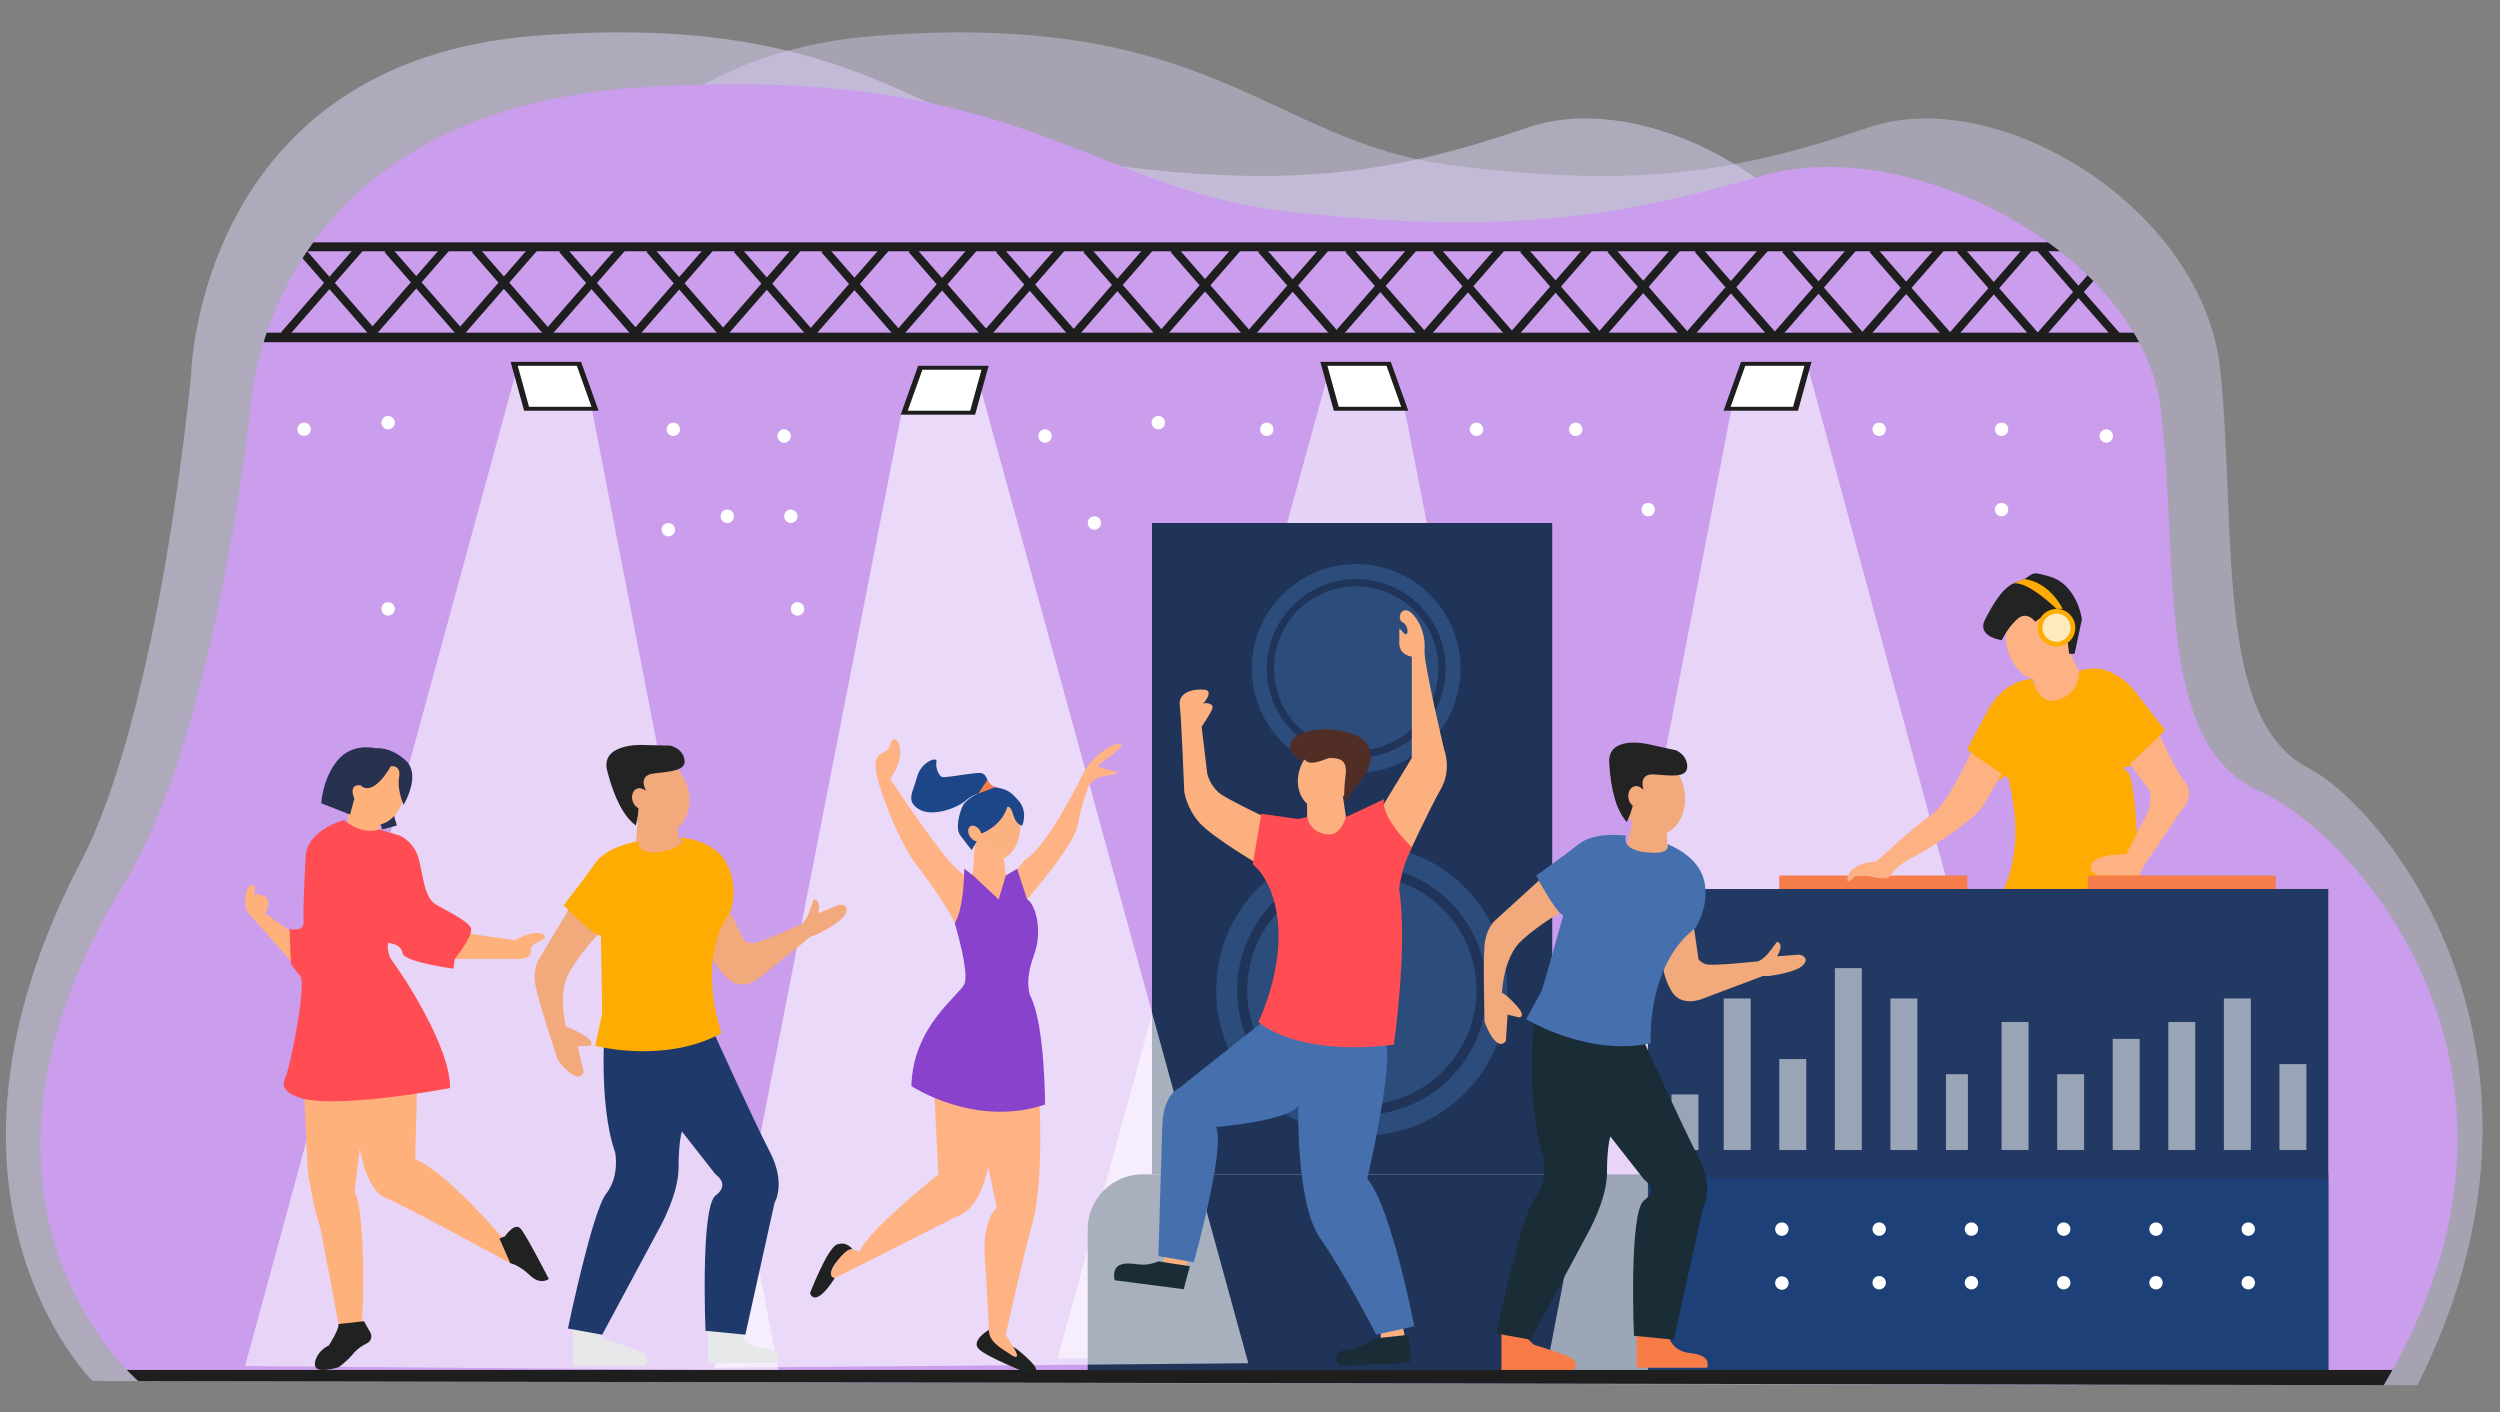
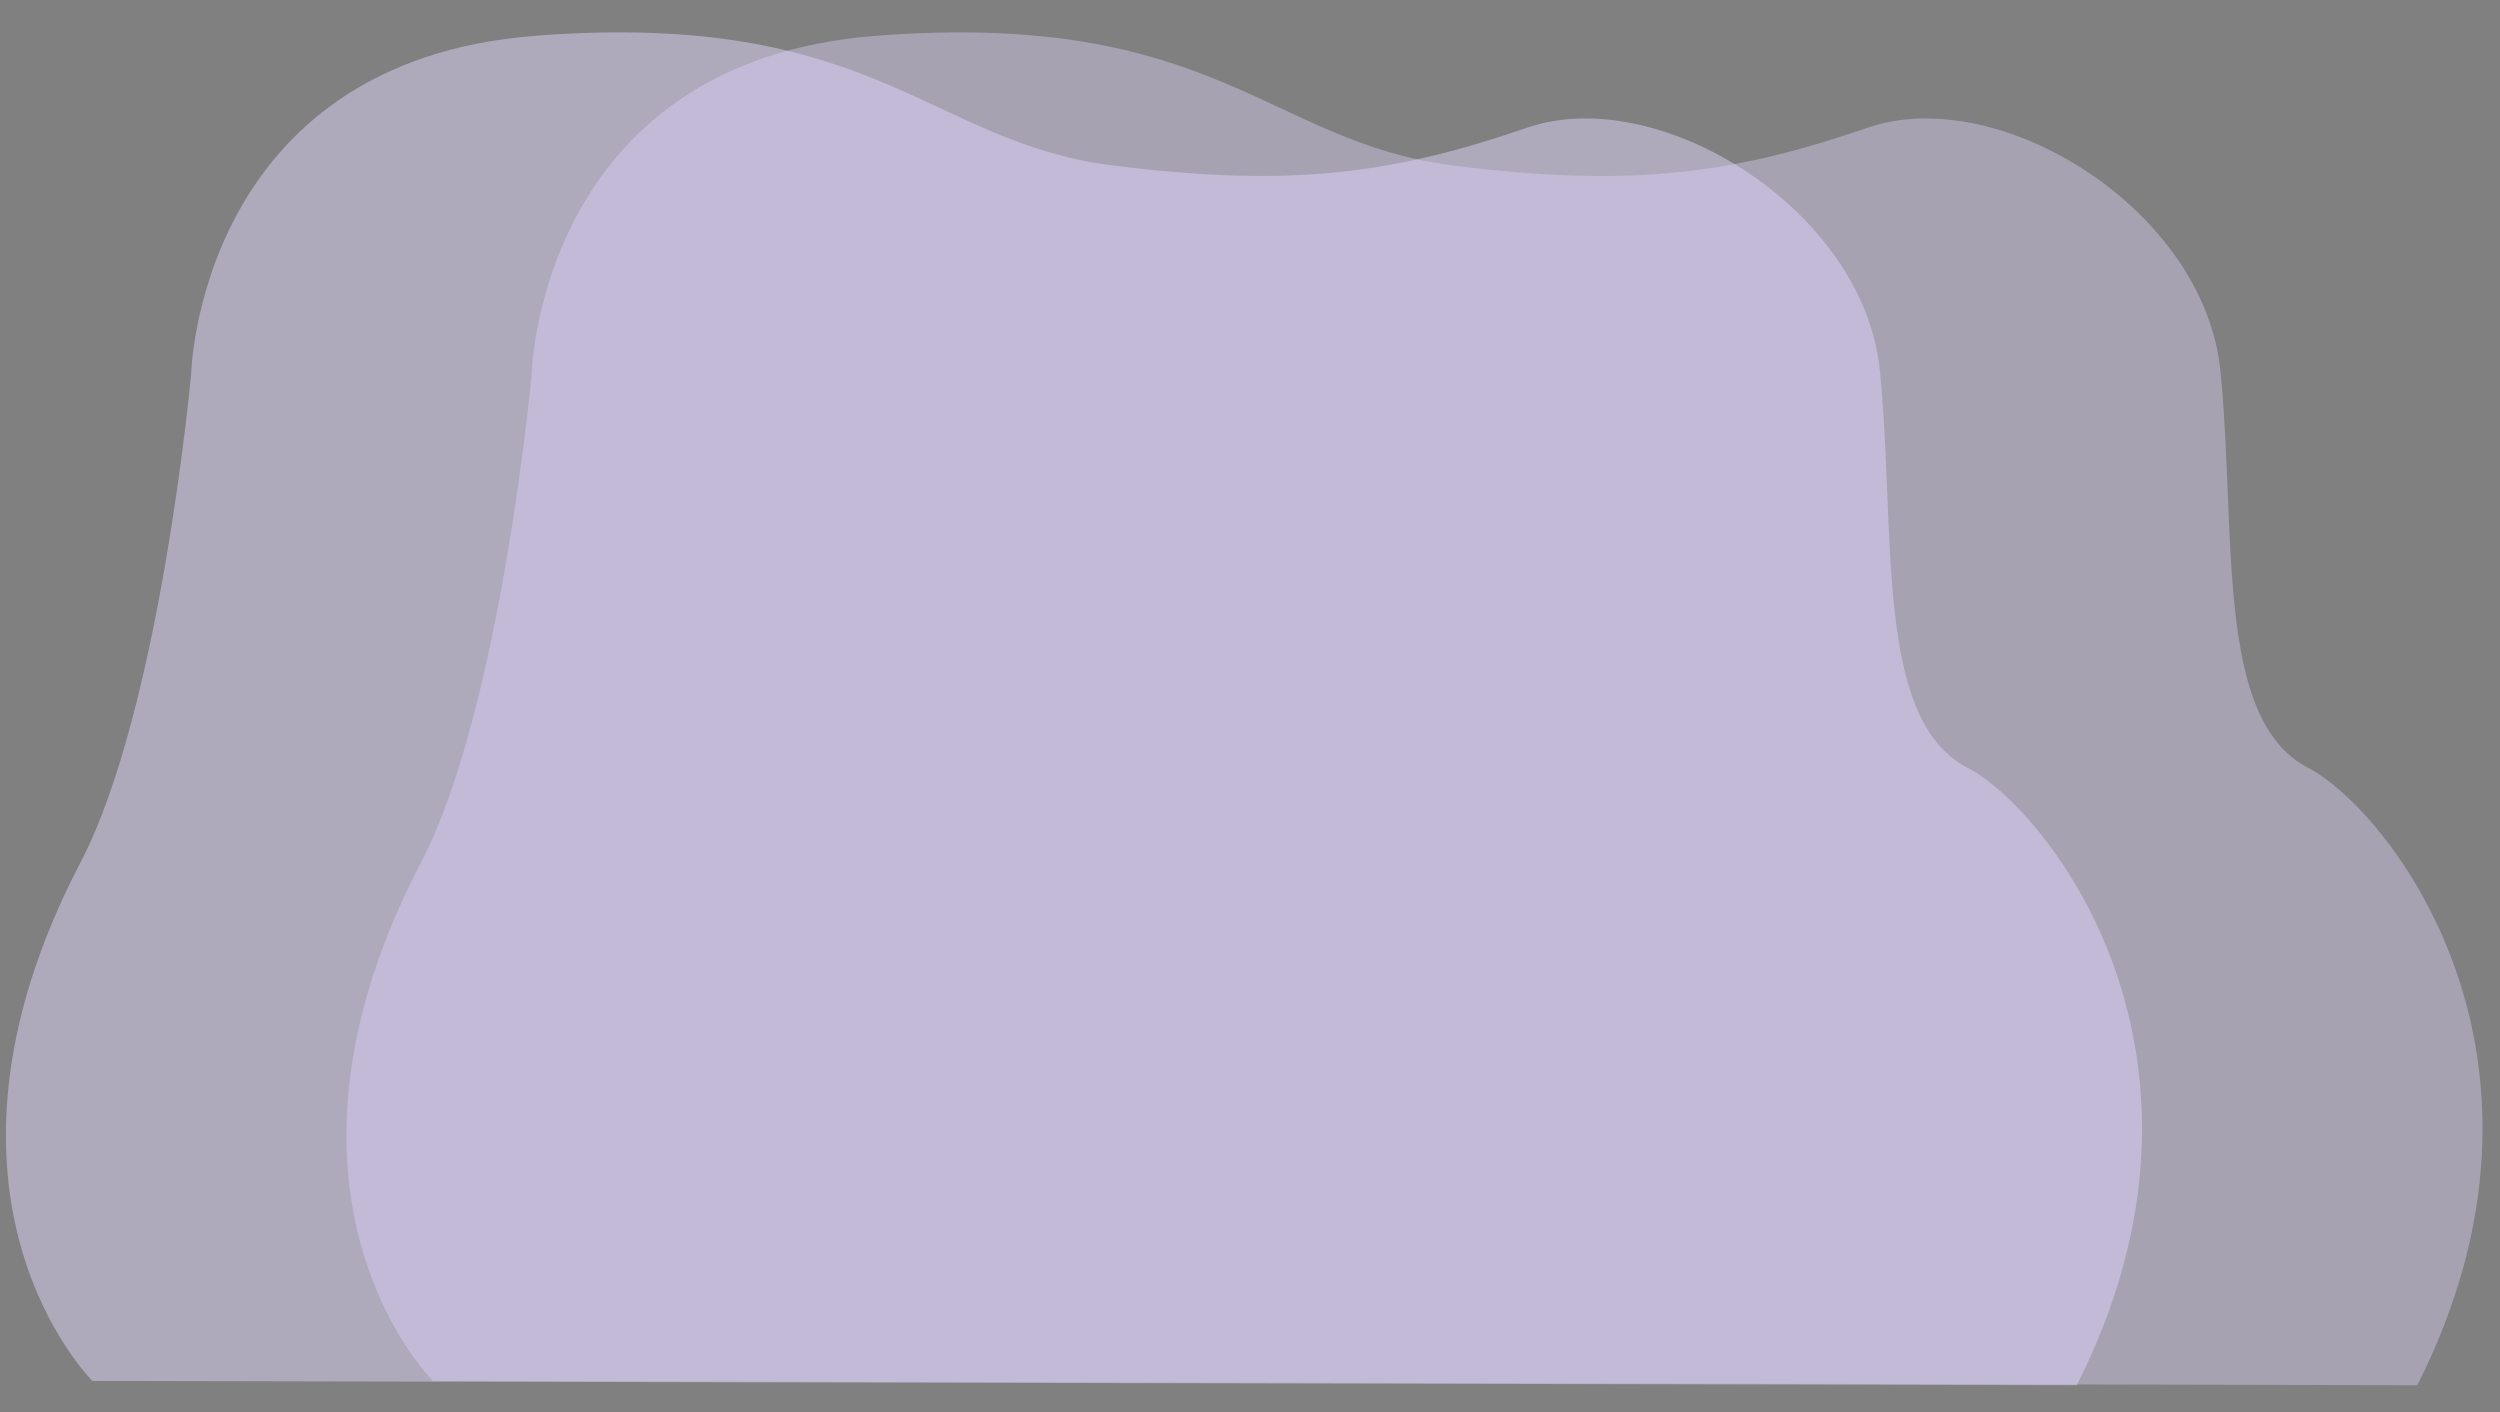
<svg xmlns="http://www.w3.org/2000/svg" xmlns:xlink="http://www.w3.org/1999/xlink" version="1.1" id="Layer_1" x="0" y="0" viewBox="0 0 1000 564.99" style="enable-background:new 0 0 1000 564.99" xml:space="preserve">
  <rect x="0" y="0" width="1000" height="564.99" fill="#808080" stroke="none" />
  <style>.st4{clip-path:url(#SVGID_2_)}.st5{fill:#1f3458}.st6{fill:#2c4c7c}.st8{opacity:.56;clip-path:url(#SVGID_2_)}.st13,.st8{fill:#fff}.st15{fill:#feb182}.st16{fill:#feac02}.st17{fill:#232323}.st20{fill:#f77c48}.st21{fill:#f2aa7c}.st22{fill:#1a2c36}.st23{fill:#4570ad}.st24{fill:#e6e7e8}.st26{fill:#fcb07f}.st28{fill:#ff4d53}.st29{fill:#fcb280}.st30{fill:#ffb384}.st34{fill:#202121}.st35{fill:#283150}.st36{fill:#ffb17c}.st37{fill:#1e1e1e}.st38{clip-path:url(#SVGID_2_);fill:#fff}</style>
  <path d="M36.98 552.38s-74.61-73.66-4.76-207.43c31.93-61.15 44.21-195 44.21-195S79.05 24.66 214.38 14.29 371.12 56.68 444.55 66.1s114.22 2.83 166.46-15.07c52.23-17.9 134.43 32.49 140.95 97.26 6.53 64.77-2.37 139.42 34.99 158.78 32.09 16.63 110.45 115.12 43.77 247.01l-793.74-1.7z" style="opacity:.49;fill:#e0d5fc" />
  <path d="M173.18 552.38s-74.61-73.66-4.76-207.43c31.93-61.15 44.21-195 44.21-195S215.25 24.66 350.58 14.3s156.74 42.39 230.17 51.81 114.22 2.83 166.46-15.07 134.43 32.49 140.95 97.26-2.37 139.42 34.99 158.78c32.09 16.63 110.45 115.12 43.77 247.01l-793.74-1.71z" style="opacity:.4;fill:#e0d5fc" />
  <defs>
-     <path id="SVGID_1_" d="M55.33 552.45s-84.43-70.84-5.39-199.49c36.13-58.81 50.03-187.54 50.03-187.54s2.97-120.49 156.1-130.46 177.36 40.77 260.45 49.83 129.25 2.72 188.35-14.5c59.1-17.21 152.11 31.25 159.49 93.54s-2.68 134.08 39.59 152.7c36.31 16 124.97 110.71 49.53 237.55l-898.15-1.63z" />
-   </defs>
+     </defs>
  <clipPath id="SVGID_2_">
    <use xlink:href="#SVGID_1_" style="overflow:visible" />
  </clipPath>
  <path d="M55.33 552.45s-84.43-70.84-5.39-199.49c36.13-58.81 50.03-187.54 50.03-187.54s2.97-120.49 156.1-130.46 177.36 40.77 260.45 49.83 129.25 2.72 188.35-14.5c59.1-17.21 152.11 31.25 159.49 93.54s-2.68 134.08 39.59 152.7c36.31 16 124.97 110.71 49.53 237.55l-898.15-1.63z" style="clip-path:url(#SVGID_2_);fill:#ca9ded" />
  <path style="opacity:.54;clip-path:url(#SVGID_2_);fill:#fff" d="M532.13 146.33 423.05 543.31l213.45 1.79-74.86-382.39z" />
  <g class="st4">
    <path class="st5" d="M460.79 209.19h160.1v260.54h-160.1z" />
    <circle class="st6" cx="542.48" cy="267.4" r="41.76" />
    <circle class="st5" cx="542.48" cy="267.4" r="35.77" />
    <circle class="st6" cx="542.48" cy="267.4" r="32.89" />
    <g>
      <circle class="st6" cx="544.74" cy="396.08" r="58.24" />
-       <circle class="st5" cx="544.74" cy="396.08" r="49.88" />
      <circle class="st6" cx="544.74" cy="396.08" r="45.86" />
    </g>
  </g>
  <path d="M931.31 549.59H435.08V491.7c0-12.14 9.84-21.97 21.97-21.97H931.3v79.86z" style="clip-path:url(#SVGID_2_);fill:#1f3458" />
  <path class="st8" d="M207.09 146.33 98.01 546.42l213.45 1.81-74.87-385.39z" />
  <path style="opacity:.61;clip-path:url(#SVGID_2_);fill:#fff" d="m390.26 148.1 109.07 397.2-213.44 1.8 74.86-382.61z" />
  <path class="st8" d="m722.56 144.53 109.08 403.24-213.45 1.82 74.86-388.42z" />
  <g class="st4">
    <path style="fill:#223963" d="M659.17 355.59h272.14v194H659.17z" />
    <path style="opacity:.56;fill:#1b468c" d="M659.17 471.45h272.14v78.14H659.17z" />
    <g style="opacity:.54">
      <path class="st13" d="M689.49 399.38h10.78v60.63h-10.78zM668.6 437.77h10.78V460H668.6zM711.72 423.63h10.78v36.38h-10.78zM733.94 387.25h10.78V460h-10.78zM756.17 399.38h10.78v60.63h-10.78zM778.4 429.69h8.76V460h-8.76zM800.63 408.81h10.78V460h-10.78zM822.86 429.69h10.78V460h-10.78zM845.09 415.54h10.78V460h-10.78zM867.32 408.81h10.78V460h-10.78zM889.55 399.38h10.78v60.63h-10.78zM911.78 425.65h10.78V460h-10.78z" />
    </g>
    <circle class="st13" cx="712.74" cy="491.65" r="2.68" />
    <circle class="st13" cx="751.67" cy="491.65" r="2.68" />
    <circle class="st13" cx="788.58" cy="491.65" r="2.68" />
    <circle class="st13" cx="825.49" cy="491.65" r="2.68" />
    <circle class="st13" cx="862.4" cy="491.65" r="2.68" />
    <circle class="st13" cx="899.31" cy="491.65" r="2.68" />
    <circle class="st13" cx="712.75" cy="513.22" r="2.69" />
    <circle class="st13" cx="751.67" cy="513.09" r="2.68" />
    <circle class="st13" cx="788.58" cy="513.09" r="2.68" />
    <circle class="st13" cx="825.49" cy="513.09" r="2.68" />
    <circle class="st13" cx="862.4" cy="513.09" r="2.68" />
    <circle class="st13" cx="899.31" cy="513.09" r="2.68" />
  </g>
  <path style="clip-path:url(#SVGID_2_);fill:#f67c4a" d="M711.72 350.2h75.2v5.39h-75.2z" />
  <g class="st4">
    <ellipse transform="rotate(-16.704 815.229 256.84)" class="st15" cx="815.09" cy="256.87" rx="12.47" ry="15.59" />
    <path class="st15" d="m815.09 268.47-3.68 11.23s12.21 15.27 18.01 7.19c5.79-8.08 5.69-18.41 5.69-18.41h-3.49l-3.86-7.95-12.67 7.94z" />
    <path class="st16" d="M813.06 271.61s-11.08-.22-17.81 12.35-8.33 15.72-8.33 15.72l13.07 12.57s2.89-3.82 3.56 0c.67 3.82 6.06 22.68-.9 40.64l-1.12 2.69h54.34s-1.12-44.68-4.94-46.93c-3.82-2.25 2.02-2.25 2.02-2.25l13.02-14.37-12.35-15.94s-9.43-12.35-22-7.63c0 0 .83 8.73-8.36 11.45 0 .01-7.44 3.16-10.2-8.3z" />
    <path class="st17" d="M814.1 248.71s-3.37-4.74-7.41-.9c-4.04 3.84-5.95 8.26-5.95 8.26s-10.44-1.3-6.62-8.48 7.41-13.25 12.8-14.82 4.94-4.27 9.21-3.14c4.27 1.12 7.86 1.57 11.9 6.74s4.72 11.45 4.72 11.45l-2.92 13.7h-2.19s-1.48-15.95-4.38-16.84-9.16 4.03-9.16 4.03z" />
    <circle class="st16" cx="822.61" cy="251.09" r="7.52" />
    <circle cx="822.61" cy="251.09" r="5.65" style="opacity:.74;fill:#fff" />
    <path class="st16" d="M822.61 243.56s-11.7-11.47-17.4-10.12l4.51-1.81s9.29.46 15.38 11.93h-2.49z" />
    <path class="st15" d="M788.31 301.02s-9.01 20.44-15.75 24.93c-6.74 4.49-22 18.64-22 18.64s-9.43.22-11.23 5.61c-1.8 5.39 2.92 0 2.92 0h4.27s6.51 1.8 8.53.9c2.02-.9 1.57-3.82 9.88-8.08 8.31-4.27 25.03-15.27 28.34-20.77 3.32-5.5 7.36-12.69 7.36-12.69l-12.32-8.54zM851.86 305.61l8.05 10.69s1.12 4.94-1.35 9.66-8.08 15.72-8.08 15.72-16.39-.45-13.92 6.74l2.69 1.8h16.62l1.35-3.37 15.49-22.9s5.61-5.39 1.35-11c-4.27-5.61-10.12-18.64-10.12-18.64l-12.08 11.3z" />
    <path style="fill:#f67c4a" d="M835.11 350.2h75.2v5.39h-75.2z" />
  </g>
  <g class="st4">
    <path class="st20" d="M600.57 531.61v16.62h28.74s3.37-3.59-2.47-5.84-13.25-4.49-13.25-4.49-3.14-2.47-3.14-4.04-9.88-2.25-9.88-2.25zM654.68 532.51v14.59h28.15s2.39-4.94-6.59-5.84c-8.98-.9-9.21-8.76-9.21-8.76h-12.35z" />
    <ellipse transform="rotate(-7.141 661.795 318.696)" class="st21" cx="661.64" cy="318.63" rx="12.35" ry="15.61" />
    <path class="st17" d="M657.38 315.83s-2.25-6.51 4.27-6.06 13.25 1.57 13.25-3.14-4.49-6.51-4.49-6.51l-11.23-2.47s-16.17-3.78-15.49 7.54c.67 11.32 3 19.14 7.04 23.63l.83-1.89s2.69-6.16 2.01-9.97c-.68-3.83 3.81-1.13 3.81-1.13z" />
    <path class="st21" d="m653.34 327.5-2.92 12.13s5.61 15.49 16.39 3.59V327.5h-13.47zM677.14 367.92l2.25 15.72s.51 1.12 2.84 2.02c2.33.9 20.96-1.12 20.96-1.12s2.25-.67 4.94-4.27l2.69-3.59s3.14.45 0 5.84l8.98-.67s4.27.91 1.57 4.05c-2.69 3.14-13.7 4.49-13.7 4.49h-2.47l-24.47 9.21s-8.24 3.44-12.12-3.14c-3.89-6.58-3.59-12.24-3.59-12.24l12.12-16.3zM615.56 352.2l-17.24 15.72s-3.82 2.92-4.49 10.1c-.67 7.19 0 30.76 0 30.76s4.49 12.57 8.53 7.63l.67-10.55 4.72 1.12s2.92-.22-1.12-4.72-5.84-5.16-5.84-5.16.45-14.18 7.86-20.9c7.41-6.72 15.32-11.03 15.32-11.03l-8.41-12.97z" />
    <path class="st22" d="M613.59 407.66s-3.37 34.8 3.82 55.24c0 0 2.02 9.43-3.59 16.62-5.61 7.19-15.27 53.89-15.27 53.89l13.7 2.47 22.68-42.23s7.86-13.68 7.86-24.46c0-10.78 1.35-14.59 1.35-14.59l13.47 17.18s6.06 3.93 0 8.42-4.04 54.11-4.04 54.11l15.94 1.57 11.68-52.77s4.72-7.63-1.8-20.21-22-46.7-22-46.7l-43.8-8.54z" />
    <path class="st23" d="M650.42 334.24s-12.35-1.79-18.86 3.37-17.06 12.57-17.06 12.57 7.63 14.82 10.78 15.94c0 0-4.72 17.06-8.53 30.09l-6.29 11.45s24.47 15.04 49.85 9.66c0 0-2.02-30.76 17.74-46.03 0 0 6.06-8.76 3.59-19.09-2.47-10.33-14.82-14.59-14.82-14.59s2.47 4.43-8.2 3.33c-10.67-1.09-8.2-6.7-8.2-6.7z" />
    <ellipse transform="rotate(-7.141 654.833 318.696)" class="st21" cx="654.68" cy="318.63" rx="3.35" ry="4.24" />
  </g>
  <g class="st4">
    <path class="st24" d="M229.2 529.61v16.62h28.74s3.37-3.59-2.47-5.84-13.25-4.49-13.25-4.49-3.14-2.47-3.14-4.04-9.88-2.25-9.88-2.25zM283.31 530.51v14.59h28.15s2.39-4.94-6.59-5.84c-8.98-.9-9.21-8.76-9.21-8.76h-12.35z" />
    <ellipse transform="rotate(-18.177 263.039 318.11)" class="st21" cx="263.08" cy="318.12" rx="12.35" ry="15.61" />
    <path class="st17" d="M258.36 316.18s-3.45-5.96 3.03-6.77c6.48-.81 13.3-.99 12.4-5.62-.9-4.63-5.65-5.53-5.65-5.53l-11.49-.28s-16.59-.62-13.76 10.37c2.83 10.98 6.6 18.21 11.43 21.85l.45-2.01s1.46-6.56.07-10.17c-1.41-3.62 3.52-1.84 3.52-1.84z" />
    <path class="st21" d="m255.01 328.73-.9 12.53s9.15 14 18.74.01l-3.01-15.43-14.83 2.89zM290.69 361.97l7.04 14.23s.83.91 3.33 1.04c2.49.13 19.57-7.6 19.57-7.6s1.92-1.34 3.36-5.59l1.44-4.25s3.13-.55 1.82 5.55l8.32-3.44s4.34-.47 2.76 3.36c-1.58 3.82-11.61 8.53-11.61 8.53l-2.35.77-20.38 16.38s-6.75 5.83-12.5.79-7.23-10.51-7.23-10.51l6.43-19.26zM227.64 363.55l-11.99 20.01s-2.82 3.89-1.4 10.97 8.85 29.46 8.85 29.46 7.92 10.75 10.37 4.86l-2.39-10.3 4.84-.28s2.73-1.05-2.43-4.19c-5.16-3.14-7.08-3.27-7.08-3.27s-3.65-13.71 1.52-22.28c5.16-8.57 11.5-14.97 11.5-14.97l-11.79-10.01z" />
    <path d="M242.22 405.66s-3.37 34.8 3.82 55.24c0 0 2.02 9.43-3.59 16.62s-15.27 53.89-15.27 53.89l13.7 2.47 22.68-42.23s7.86-13.68 7.86-24.46c0-10.78 1.35-14.59 1.35-14.59l13.47 17.18s6.06 3.93 0 8.42-4.04 54.11-4.04 54.11l15.94 1.57 11.68-52.77s4.72-7.63-1.8-20.21-22-46.7-22-46.7l-43.8-8.54z" style="fill:#1f396b" />
    <path class="st16" d="M255.28 336.51s-12.34 1.83-17.1 8.65c-4.75 6.82-12.73 16.95-12.73 16.95s11.57 12 14.91 12.17c0 0 .39 17.7.48 31.27l-2.73 12.78s27.77 7.37 50.52-5.09c0 0-10.78-28.88 3.75-49.19 0 0 3.29-10.13-2.05-19.31-5.34-9.18-18.39-9.72-18.39-9.72s3.64 3.53-6.89 5.55c-10.52 2.03-9.77-4.06-9.77-4.06z" />
    <ellipse transform="rotate(-18.177 256.207 319.441)" class="st21" cx="256.25" cy="319.45" rx="3.35" ry="4.24" />
  </g>
  <g class="st4">
    <ellipse transform="rotate(-73.662 529.703 310.935)" class="st26" cx="529.72" cy="310.92" rx="12.89" ry="10.33" />
    <path d="M521.17 304.78s-10.64-5.77-1.36-11.16c0 0 9.28-4.19 21.26 0 11.98 4.19 5.39 15.57 5.39 15.57l-8.9 12.04s.13-7.14.52-9.73c.97-6.42-.6-8.31-6.08-8.31-1.36 0-7.09 3.31-9.49 1.22-2.37-2.08-1.34.37-1.34.37z" style="fill:#512e25" />
    <path class="st26" d="M522.84 321.48v14.13s19.77 7.97 18.23-1.27c-.3-1.8-2.69-7.52-2.69-7.52l-1.5-10.18-14.04 4.84zM552.74 322.96l11.98-19.78v-40.55s-5.24-.45-5.01-5.84c.22-5.39-.67-6.51 1.57-3.82 2.25 2.69 2.47-2.69-.22-4.04-2.69-1.35-.3-7.41 3.67-3.59 3.97 3.82 5.54 10.1 5.09 14.82-.45 4.72 7.86 39.74 7.86 39.74s3.14 7.86-1.35 15.72-13.06 26.4-13.06 26.4-10.3-13.52-10.53-19.06zM505.81 326.81s-12.13-5.8-16.84-8.72c-4.72-2.92-6.06-8.53-6.06-8.53l-2.25-18.86s3.37-4.94 4.27-7.19c.9-2.25-3.37-2.92-4.27-1.57-.9 1.35 5.84-5.61 1.12-6.06-4.72-.45-10.55 1.12-9.88 6.29s1.8 34.46 1.8 34.46.9 6.85 6.29 12.69 23.35 16.4 23.35 16.4l2.47-18.91zM560.83 529.61s2.47 9.43 1.12 9.66c-1.35.22-9.66 0-9.66 0v-10.78l8.54 1.12z" />
    <path class="st22" d="M563.3 533.92s2.02 10.95 0 11.18c-2.02.22-27.62 1.12-27.62 1.12s-3.82-5.56 2.69-6.15 11.01-4.63 11.01-4.63l13.92-1.52z" />
    <path class="st26" d="M465.62 500.64v7.41s8.53.9 8.53 0 1.8-7.41 1.8-7.41h-10.33z" />
    <path class="st22" d="m463.38 504.55 12.57 1.93-2.47 9.21-27.62-3.59s-1.57-5.61 3.37-6.51c4.94-.9 7.19 1.74 14.15-1.04z" />
    <path class="st23" d="m505.81 408.13-33.96 26.94s-6.46 2.47-6.91 14.82c-.45 12.35-1.57 52.54-1.57 52.54l14.15 2.47s12.57-44.68 8.98-54.11c0 0 29.41-2.47 32.78-8.53 0 0-.9 39.29 8.76 52.99 9.66 13.7 22.45 38.62 22.45 38.62l15.24-3.37s-9.18-47.6-18.83-59.05c0 0 11.45-48.86 6.96-54.97l-48.05-8.35z" />
    <path class="st28" d="m519.18 327.62-14.63-2.11-3.47 20.21s9.28 6.58 10.27 25.74c.99 19.16-7.99 37.35-7.99 37.35s14.78 13.93 54.19 9.06c0 0 5.69-39.52 2.1-62.27 0 0 .9-8.74 5.09-16.65 0 0-12.87-12.39-11.08-19.28l-15.27 7.15s-1.98 6.93-6.38 6.93c0 0-7.36.53-9.16-6.93l-3.67.8z" />
  </g>
  <g class="st4">
    <ellipse class="st29" cx="398.71" cy="330.27" rx="9.43" ry="13.64" />
    <path class="st30" d="m390.03 335.61-.75 11.88s.45 6.71-6.74 0-26.5-35.99-26.5-35.99 4.04-4.86 4.04-10.47-3.14-7.21-4.04-3.04c-.9 4.17-5.84 1.62-5.84 8.51s9.88 31.15 16.17 39.23c6.29 8.08 16.62 22.42 17.06 28.5h31.44l-4.04-14.43s18.86-21.73 20.21-29.57c1.35-7.84 4.49-16.11 4.49-16.11s2.25-2.8 4.49-3.33 9.85-1.43 5.6-2.32-6.5-1.95-6.5-1.95 2.25-2.28 4.04-3.31c1.8-1.03 9.85-8.02 2.46-5.2-7.4 2.82-11.89 10.46-11.89 10.46s-14.37 30.09-23.8 35.48c0 0-3.59 5.39-7.63 6.29l-.9-8.17-11.37-6.46zM373.56 434.4l1.8 35.36s-28.74 22.79-31.44 30.87c0 0-4.94-2.25-6.74 0-1.8 2.25-7.19 12.57-7.19 12.57l52.54-26.5s7.63-1.35 11.68-15.72c4.04-14.37 8.08-29.19 8.08-29.19l-28.73-7.39z" />
    <path class="st30" d="M415.77 439.57s1.8 33.23-2.69 49.4-10.78 44.96-10.78 44.96l5.84 9.38s-12.57-3.49-12.57-9.38-1.8-33.28-1.8-33.28-.45-13.02 4.94-17.51l-9.43-45.36 26.49 1.79z" />
    <path d="M392.52 333.39s7.98-2.65 10.38-10.59c0 0 1.2-1.05 2.4 3.14s3.59 4.32 3.59 4.32 2.4-5.52-1.35-9.86c-3.74-4.34-5.09-4.64-9.43-5.54-4.34-.9-2.25-5.99-6.81-5.69-4.57.3-13.4 2.1-14.59 1.58-1.2-.53-2.69-3.82-2.1-6.07.6-2.25-6.14-.14-7.78 6.07-1.65 6.21-4.64 9.65.75 12.95 5.39 3.29 15.27-.6 18.26-3.14 2.99-2.54 5.46-3.14 5.46-3.14s-4.86 2.1-6.21 4.94-2.99 8.98-1.05 11.68c1.95 2.69 4.64 5.99 4.64 5.99l3.84-6.64z" style="fill:#1d4688" />
    <ellipse transform="rotate(-32.87 389.974 333.414)" class="st29" cx="389.98" cy="333.39" rx="2.34" ry="3.39" />
    <path d="m391.3 317.42 3.65-5.47s1.42 2.55 3.16 2.92l-6.81 2.55z" style="fill:#f47d4c" />
    <path d="M385.69 347.49s.09 15.28-3.77 21.8c0 0 6.02 20.02 3.77 24.5s-20.66 17.05-21.11 40.63c0 0 25.15 16.84 53.44 7.41 0 0 0-31.89-5.84-43.34 0 0-2.69-5.39 1.35-16.28s0-21.38-2.69-22.42l-3.98-12.29-4.55 2.72-2.85 9.57-10.17-9.57-3.6-2.73z" style="fill:#8842cc" />
    <path class="st34" d="M395.53 531.94s-7 4.08-4.23 7.42c2.77 3.34 21.33 10.53 21.33 10.53s4.15-.53.12-4.79c-4.38-4.63-7.49-6.43-7.49-6.43s4.08 6.43-1.01 3.14c-5.09-3.29-8.54-5.32-8.72-9.87zM341.1 499.78s-2.42-3.48-6.31-1.98-10.78 19.46-10.78 19.46 1.8 6.59 9.87-6c0 0-3.96-.48.84-6.71 4.81-6.24 6.38-4.77 6.38-4.77z" />
  </g>
  <g class="st4">
    <path class="st35" d="m151.72 327.3 1.12 4.49 5.91-1.59-1.79-6.04z" />
    <path class="st36" d="m139.5 316.63-.66 20.03h12.88v-12.5z" />
    <ellipse transform="rotate(-75.275 152.837 316.621)" class="st36" cx="152.84" cy="316.63" rx="13.46" ry="9" />
    <ellipse transform="rotate(-10.549 142.808 316.636)" class="st36" cx="142.83" cy="316.63" rx="2.35" ry="3.51" />
    <path class="st35" d="M144.19 314.09s4.38 5.57 12.16-7.6c0 0 4.19-.72 3.29 4.43-.9 5.15 1.8 11 1.8 11s7.19-11.84.9-17.68-12.27-4.94-12.27-4.94-9.13-2.4-15.12 4.94c-5.99 7.33-6.44 17.06-6.44 17.06l11.53 4.53 1.7-6.39c0 .01-2.7-5.8 2.45-5.35z" />
    <path class="st36" d="m186.3 373.26 19.76 2.84s4.07-2.54 7.8-2.84c3.73-.3 5.53 1.5 2.68 2.84s-4.64 2.4-4.19 4.19c.45 1.8-1.5 3.29-4.94 3.29h-26.94l5.83-10.32zM117.14 373.22l-11.08-7.9s2.84-4.94 0-6.59c-2.84-1.65-4.49-.75-4.49-.75s1.5-5.09-1.2-3.89c-2.69 1.2-3.14 8.83-1.05 11.08 2.1 2.25 17.81 20.21 17.81 20.21v-12.16zM121.63 436.87l1.5 31.88s1.95 13.47 5.09 22.75l7.63 40.42s7.33 1.95 8.53-1.2c1.2-3.14 1.95-46.11-2.54-54.04l4.94-41.61-25.15 1.8z" />
    <path class="st36" d="m138.99 437.32 6.29 28.29s3.14 11.38 8.83 13.47c5.69 2.1 50 26.2 50 26.2s.75-5.09-1.2-7.78c-1.95-2.69-24.4-28.74-36.82-33.83l.75-29.49-27.85 3.14z" />
    <path class="st34" d="M202.01 494.51s3.89-5.84 6.29-2.99c2.4 2.84 11.23 20.06 11.23 20.06s-3.29 2.69-7.63-1.5c-4.34-4.19-7.78-4.79-7.78-4.79l-4.34-9.88 2.23-.9zM135.41 529.61l10.17-1.12 2.54 4.46c.9 1.58.29 3.59-1.34 4.38-1.68.81-3.71 2.06-5.24 3.88-3.14 3.74-6.13 5.69-6.13 5.69s-6.3 1.95-8.54.6c-2.25-1.35-.15-7.16 4.64-9.27 0 0 4.28-6.61 3.9-8.62z" />
-     <path class="st28" d="M137.65 327.97s6.29 6.21 14.07 3.82l8.08 2.4s5.24 2.1 7.33 8.23 2.1 16.47 7.33 19.46c5.24 2.99 12.87 6.59 13.92 9.43 1.05 2.84-6.44 12.27-6.44 12.27l-.6 3.89s-20.06-2.69-20.36-6.29c-.3-3.59-5.76-4.04-5.76-4.04s-.97 3.89 2.17 7.93c3.14 4.04 23.05 33.98 22.6 50.15 0 0-49.4 9.43-61.97 3.14 0 0-6.29-2.1-4.04-6.89 2.25-4.79 8.68-37.87 6.14-41.02s-3.74-4.79-3.74-4.79l-.6-14.07s6.14 1.5 5.69-3.29c-.45-4.79.9-26.94.9-26.94s.64-8.9 15.28-13.39z" />
  </g>
  <g class="st4">
    <path class="st37" d="M121.81 96.92h707.07v3.59H121.81zM98.01 133.07h758.31v3.82H98.01z" />
    <path class="st37" d="m114.93 134.98-2.47-2.12 31.32-35.94 2.47 2.12zM148.72 135.8l-2.47-2.12 31.32-35.94 2.47 2.12zM183.89 135.8l-2.47-2.12 31.32-35.94 2.47 2.12zM219.07 135.8l-2.48-2.12 31.32-35.94 2.47 2.12zM254.24 135.8l-2.48-2.12 31.32-35.94 2.47 2.12zM289.41 135.8l-2.48-2.12 31.32-35.94 2.47 2.12zM324.58 135.8l-2.48-2.12 31.32-35.94 2.48 2.12zM359.75 135.8l-2.48-2.12 31.32-35.94 2.48 2.12zM394.92 135.8l-2.48-2.12 31.32-35.94 2.48 2.12zM430.09 135.8l-2.47-2.12 31.31-35.94 2.48 2.12zM465.26 135.8l-2.47-2.12 31.31-35.94 2.48 2.12zM500.43 135.8l-2.47-2.12 31.31-35.94 2.48 2.12zM535.6 135.8l-2.47-2.12 31.32-35.94 2.47 2.12zM570.77 135.8l-2.47-2.12 31.32-35.94 2.47 2.12zM605.94 135.8l-2.47-2.12 31.32-35.94 2.47 2.12zM641.11 135.8l-2.47-2.12 31.32-35.94 2.47 2.12zM676.28 135.8l-2.47-2.12 31.32-35.94 2.47 2.12zM711.45 135.8l-2.47-2.12 31.32-35.94 2.47 2.12zM746.62 135.8l-2.47-2.12 31.32-35.94 2.47 2.12zM781.79 135.8l-2.47-2.12 31.32-35.94 2.47 2.12zM816.96 135.8l-2.47-2.12 31.32-35.94 2.47 2.12z" />
    <path class="st37" d="m845.81 135.8 2.47-2.12-31.32-35.94-2.47 2.12zM814.08 136.78l2.48-2.12-31.32-35.94-2.47 2.12zM779.14 136.78l2.48-2.12-31.32-35.94-2.48 2.12zM744.2 136.78l2.47-2.12-31.32-35.94-2.47 2.12zM709.26 136.78l2.47-2.12-31.32-35.94-2.47 2.12zM674.31 136.78l2.48-2.12-31.32-35.94-2.47 2.12zM639.37 136.78l2.47-2.12-31.31-35.94-2.48 2.12zM604.43 136.78l2.47-2.12-31.32-35.94-2.47 2.12zM569.49 136.78l2.47-2.12-31.32-35.94-2.47 2.12zM534.54 136.78l2.48-2.12-31.32-35.94-2.47 2.12zM499.6 136.78l2.47-2.12-31.31-35.94-2.48 2.12zM464.66 136.78l2.47-2.12-31.32-35.94-2.47 2.12zM429.72 136.78l2.47-2.12-31.32-35.94-2.47 2.12zM394.77 136.78l2.48-2.12-31.32-35.94-2.47 2.12zM359.83 136.78l2.47-2.12-31.31-35.94-2.48 2.12zM324.89 136.78l2.47-2.12-31.32-35.94-2.47 2.12zM289.95 136.78l2.47-2.12-31.32-35.94-2.47 2.12zM255 136.78l2.48-2.12-31.32-35.94-2.48 2.12zM220.06 136.78l2.47-2.12-31.31-35.94-2.48 2.12zM185.12 136.78l2.47-2.12-31.32-35.94-2.47 2.12zM150.17 136.78l2.48-2.12-31.32-35.94-2.47 2.12z" />
  </g>
  <g class="st4">
    <path class="st37" d="M204.25 144.75h28.19l6.99 19.54h-29.78z" />
    <path class="st13" d="M207.09 146.33h23.65l5.85 16.38h-24.98z" />
  </g>
  <g class="st4">
    <path class="st37" d="M528.13 144.75h28.19l6.99 19.54h-29.78z" />
    <path class="st13" d="M530.97 146.33h23.64l5.86 16.38h-24.98z" />
  </g>
  <g class="st4">
    <path class="st37" d="M395.45 146.33h-28.2l-6.98 19.53h29.78z" />
    <path class="st13" d="M392.61 147.9h-23.65l-5.86 16.39h24.98z" />
  </g>
  <g class="st4">
    <path class="st37" d="M724.59 144.75H696.4l-6.98 19.54h29.78z" />
    <path class="st13" d="M721.76 146.33h-23.65l-5.86 16.38h24.98z" />
  </g>
  <circle class="st38" cx="463.33" cy="169.06" r="2.68" />
  <circle class="st38" cx="506.71" cy="171.73" r="2.68" />
  <circle class="st38" cx="418.02" cy="174.41" r="2.69" />
  <circle class="st38" cx="437.76" cy="209.19" r="2.68" />
  <circle class="st38" cx="319.01" cy="243.56" r="2.68" />
  <circle class="st38" cx="316.33" cy="206.51" r="2.68" />
  <circle class="st38" cx="290.92" cy="206.51" r="2.68" />
  <circle class="st38" cx="267.34" cy="211.87" r="2.68" />
  <circle class="st38" cx="590.6" cy="171.73" r="2.68" />
  <circle class="st38" cx="630.28" cy="171.73" r="2.68" />
  <circle class="st38" cx="659.28" cy="203.83" r="2.68" />
  <circle class="st38" cx="751.67" cy="171.73" r="2.68" />
  <circle class="st38" cx="800.63" cy="171.72" r="2.68" />
  <circle class="st38" cx="842.51" cy="174.4" r="2.68" />
  <circle class="st38" cx="800.63" cy="203.83" r="2.68" />
  <circle class="st38" cx="155.24" cy="169.06" r="2.68" />
  <circle class="st38" cx="155.24" cy="243.56" r="2.68" />
  <circle class="st38" cx="121.63" cy="171.72" r="2.68" />
  <circle class="st38" cx="269.32" cy="171.73" r="2.68" />
  <circle class="st38" cx="313.65" cy="174.41" r="2.68" />
  <path style="clip-path:url(#SVGID_2_);fill:#1e1e1e" d="M38.1 547.97h924.2v6.11H38.1z" />
</svg>